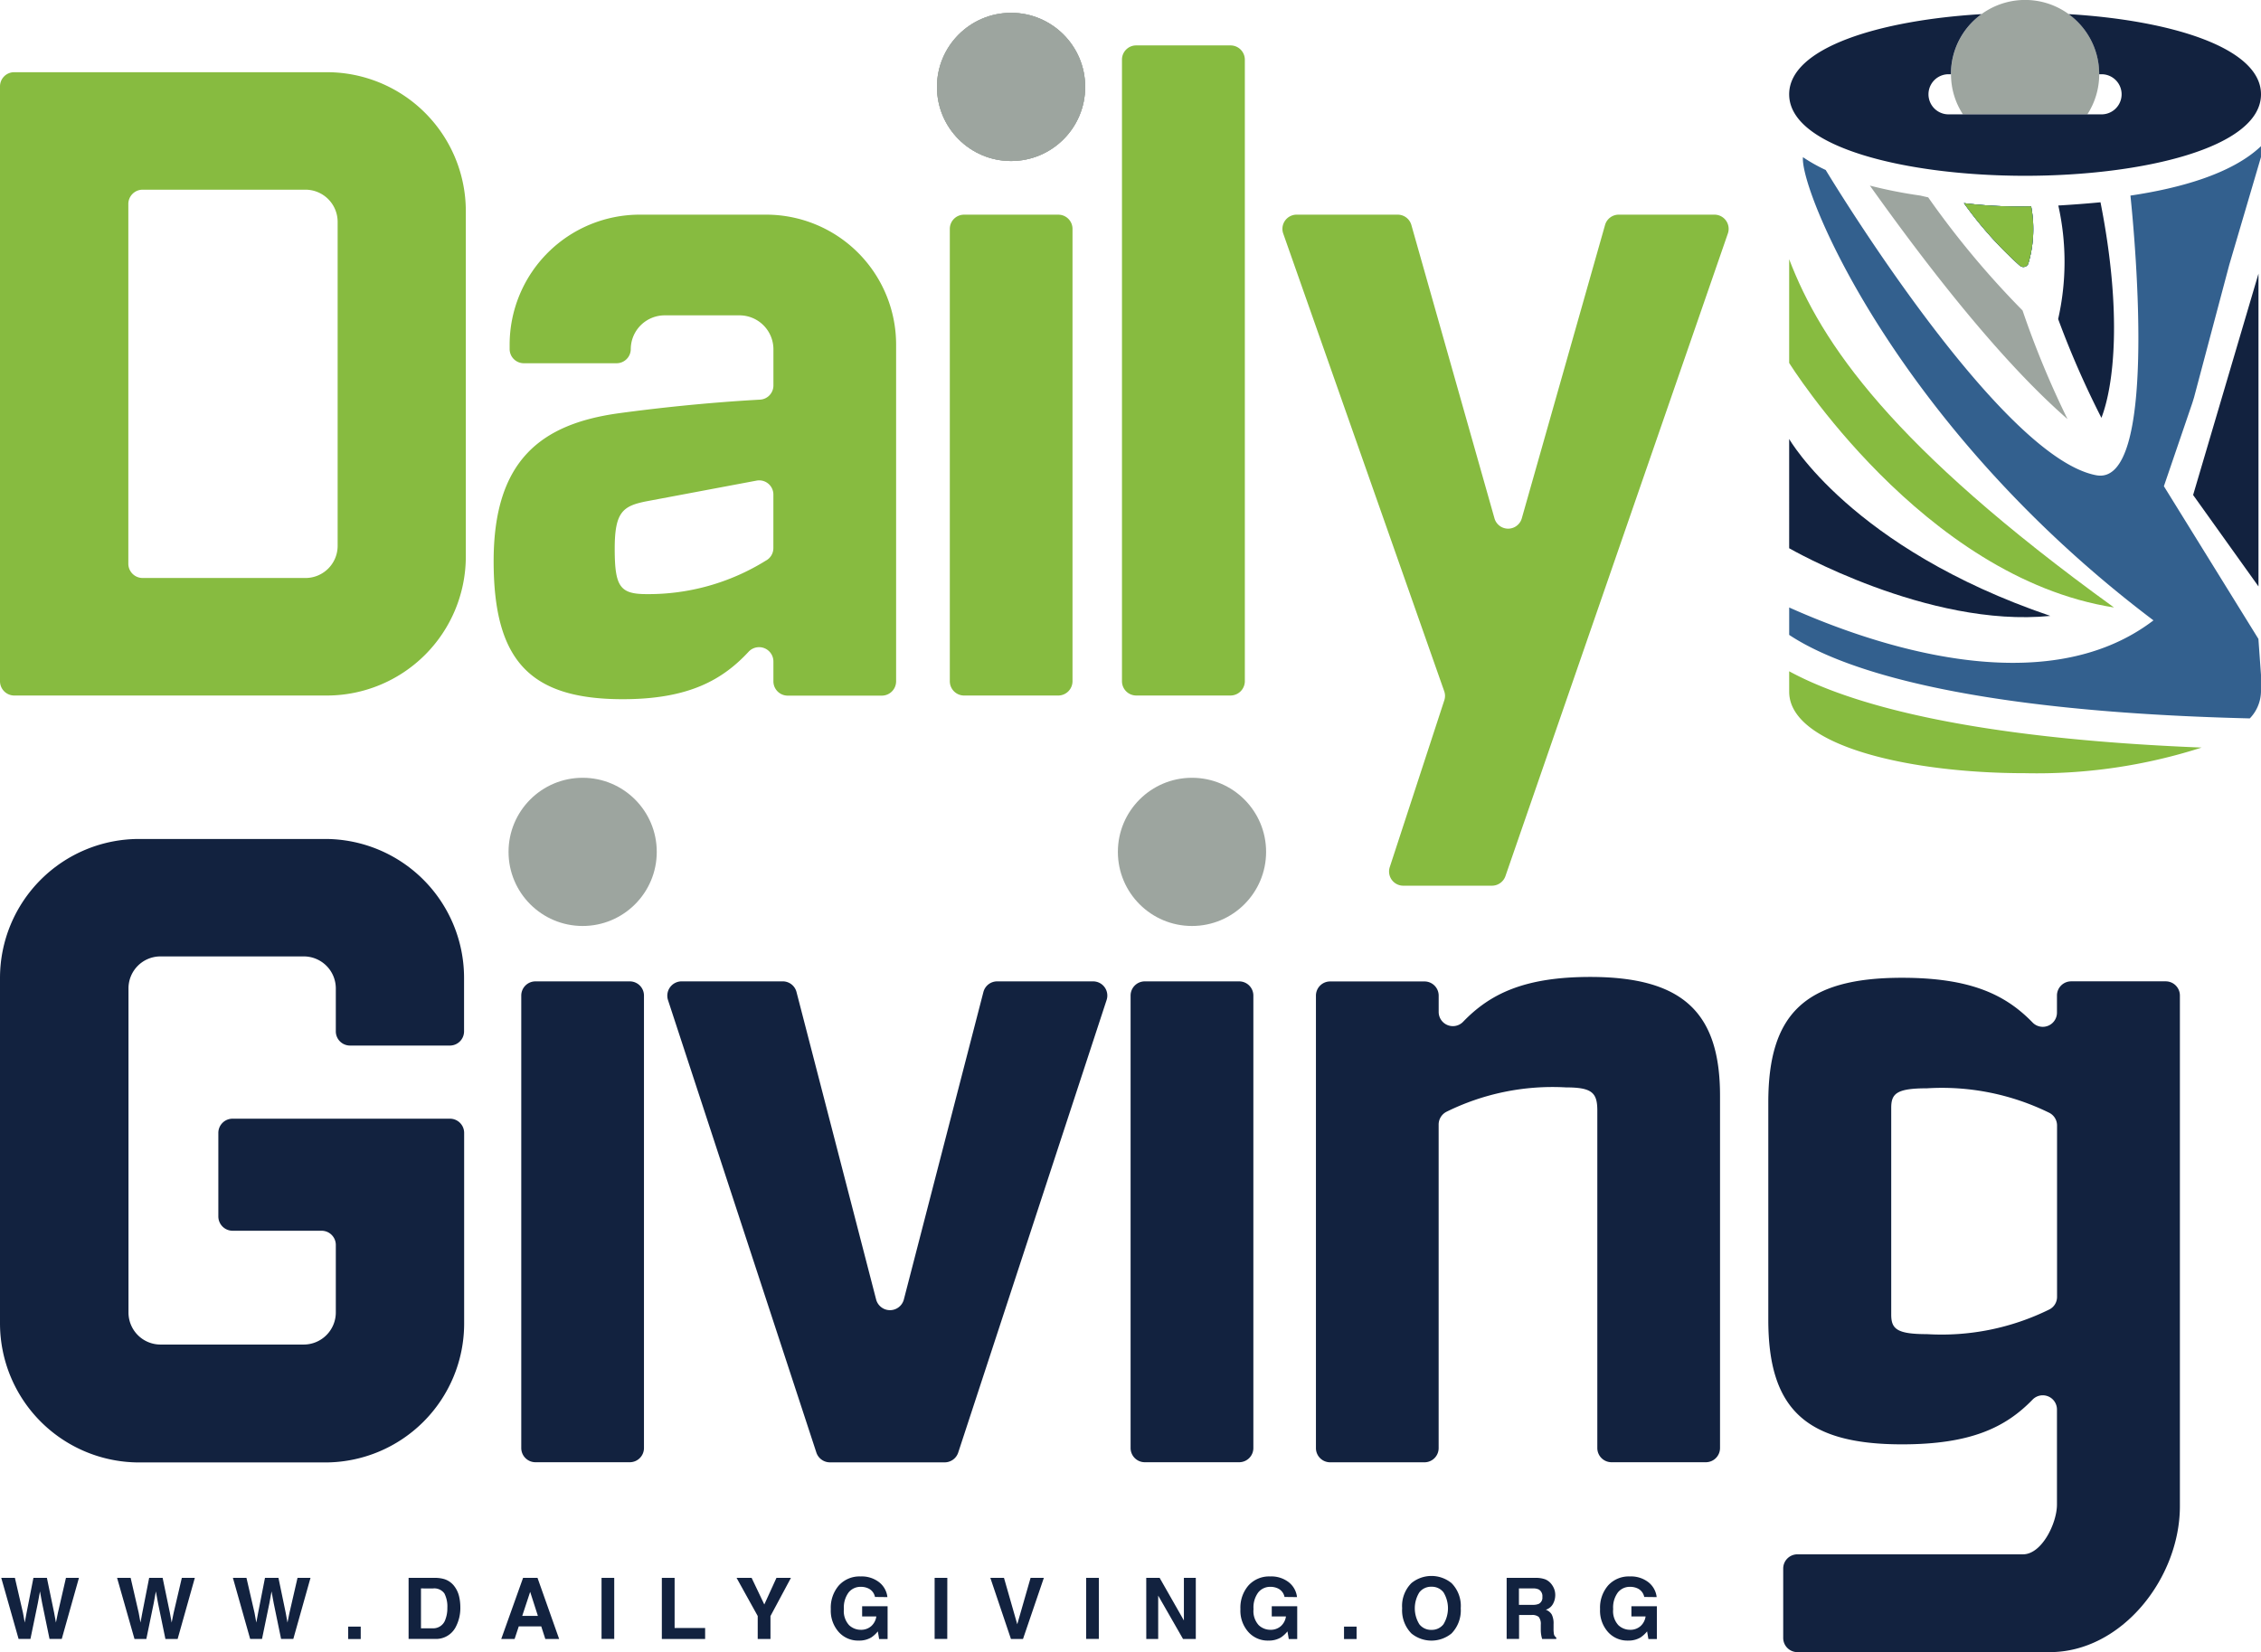
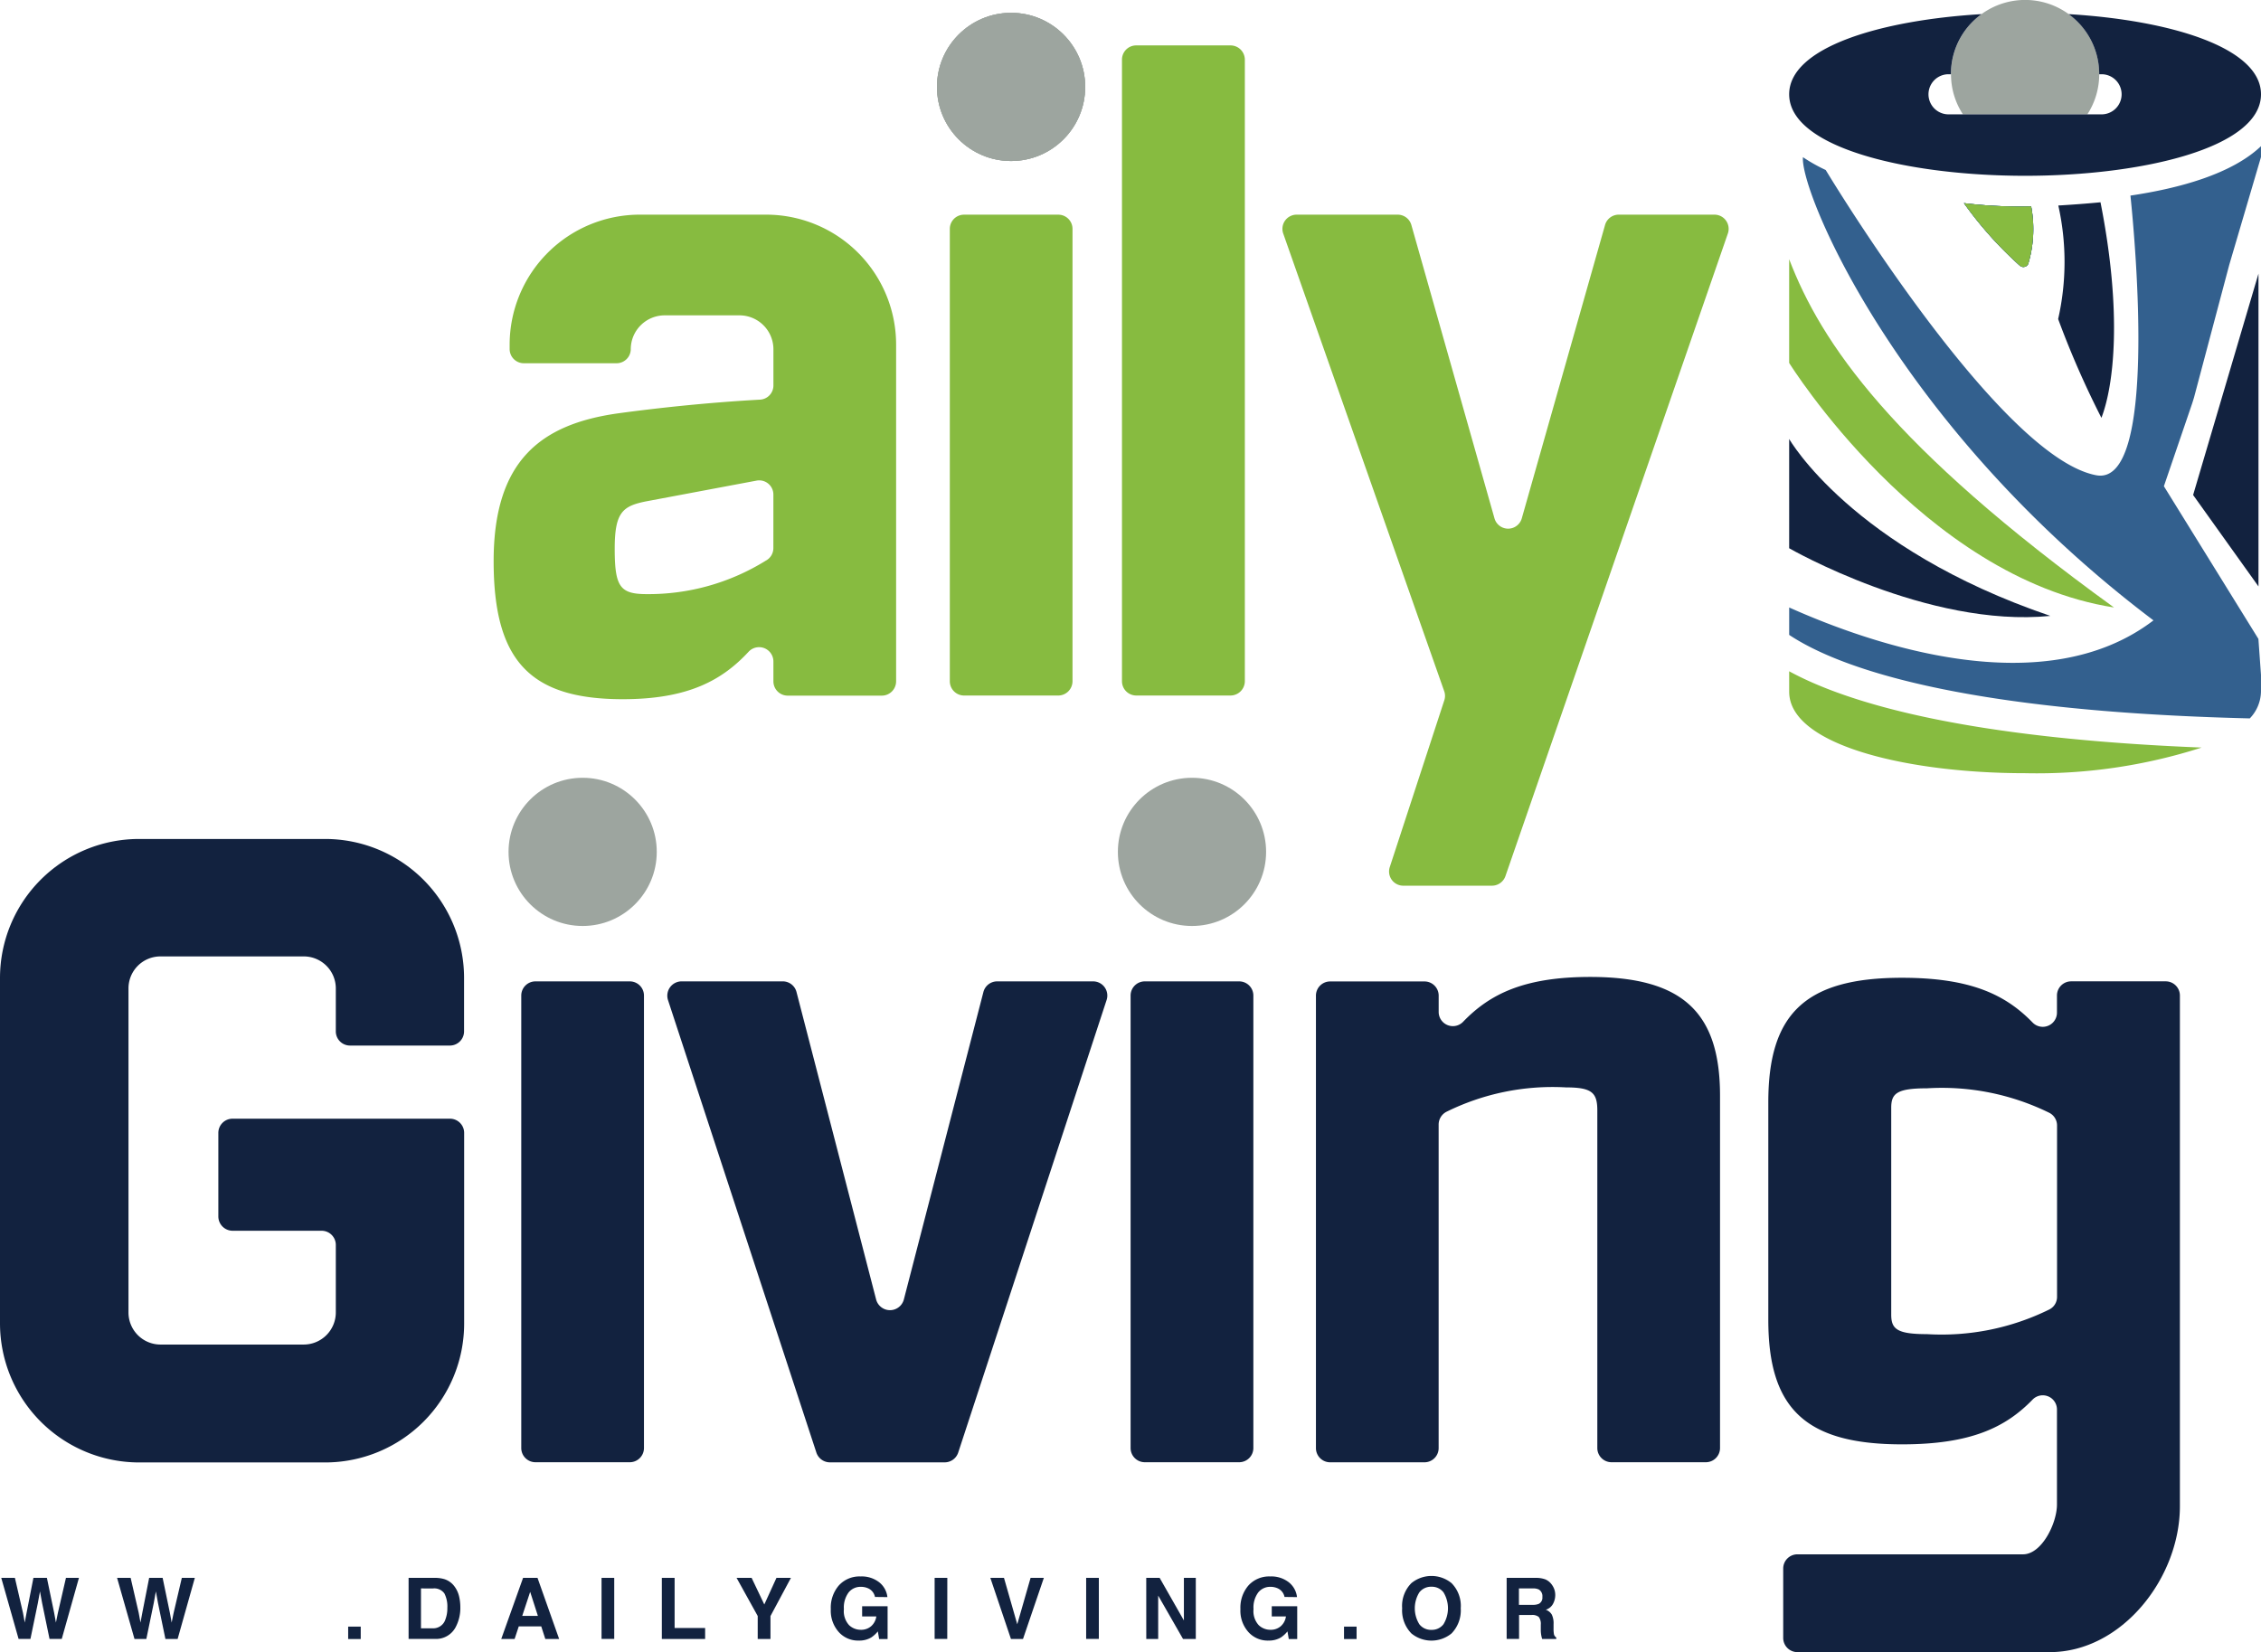
<svg xmlns="http://www.w3.org/2000/svg" width="127.433" height="93.15" viewBox="0 0 127.433 93.15">
  <g id="Сгруппировать_140" data-name="Сгруппировать 140" transform="translate(-188.832 -52.573)">
    <g id="Сгруппировать_11" data-name="Сгруппировать 11" transform="translate(19.132 -148.282)">
      <g id="Сгруппировать_9" data-name="Сгруппировать 9" transform="translate(169.7 200.855)">
        <g id="Сгруппировать_4" data-name="Сгруппировать 4" transform="translate(0 0.723)">
          <g id="Сгруппировать_3" data-name="Сгруппировать 3">
            <g id="Сгруппировать_2" data-name="Сгруппировать 2">
              <circle id="Эллипс_1" data-name="Эллипс 1" cx="4.177" cy="4.177" r="4.177" transform="translate(52.809)" fill="#9da59f" />
              <g id="Сгруппировать_1" data-name="Сгруппировать 1" transform="translate(0 1.837)">
-                 <path id="Контур_1" data-name="Контур 1" d="M188.122,208.412H170.5a.8.8,0,0,0-.8.8v33.539a.807.807,0,0,0,.8.8h17.618a7.84,7.84,0,0,0,7.836-7.835V216.238A7.832,7.832,0,0,0,188.122,208.412Zm.608,26.713a1.813,1.813,0,0,1-1.813,1.8h-9.184a.807.807,0,0,1-.8-.8v-20.29a.807.807,0,0,1,.8-.8h9.184a1.815,1.815,0,0,1,1.813,1.814Z" transform="translate(-169.7 -206.902)" fill="#87bb40" />
                <path id="Контур_2" data-name="Контур 2" d="M236.721,223.324h-7.129a7.333,7.333,0,0,0-7.335,7.326v.25a.8.8,0,0,0,.8.8h5.227a.8.8,0,0,0,.8-.8,1.912,1.912,0,0,1,1.912-1.9h4.216a1.914,1.914,0,0,1,1.912,1.912v2.046a.8.8,0,0,1-.768.795c-3.073.17-5.932.491-7.97.769-4.369.608-7.031,2.662-7.031,8.335,0,5.62,2.055,7.782,7.281,7.782,3.7,0,5.611-1.081,7.094-2.681a.807.807,0,0,1,1.393.545v1.135a.807.807,0,0,0,.8.8h5.316a.807.807,0,0,0,.8-.8V230.65A7.325,7.325,0,0,0,236.721,223.324Zm.4,18.8a.8.8,0,0,1-.429.706,12.518,12.518,0,0,1-6.7,1.885c-1.51,0-1.813-.4-1.813-2.564,0-2.055.455-2.4,1.76-2.663l6.227-1.17a.8.8,0,0,1,.956.786Z" transform="translate(-193.533 -213.783)" fill="#87bb40" />
                <path id="Контур_3" data-name="Контур 3" d="M293.22,205.609H287.9a.8.8,0,0,0-.8.8v35.048a.806.806,0,0,0,.8.8h5.325a.812.812,0,0,0,.8-.8V206.413A.806.806,0,0,0,293.22,205.609Z" transform="translate(-223.864 -205.609)" fill="#87bb40" />
                <path id="Контур_4" data-name="Контур 4" d="M328.254,223.324h-5.4a.8.8,0,0,0-.769.581l-4.69,16.528a.8.8,0,0,1-1.545,0l-4.682-16.528a.8.8,0,0,0-.769-.581h-5.691a.8.8,0,0,0-.759,1.072l9.068,25.784a.788.788,0,0,1,.009.518l-3.073,9.4a.8.8,0,0,0,.759,1.054h5a.806.806,0,0,0,.76-.545l12.534-36.219A.8.8,0,0,0,328.254,223.324Z" transform="translate(-231.622 -213.783)" fill="#87bb40" />
              </g>
              <path id="Контур_5" data-name="Контур 5" d="M275.2,223.324h-5.315a.8.8,0,0,0-.8.8v25.507a.806.806,0,0,0,.8.8H275.2a.807.807,0,0,0,.8-.8V224.128A.8.8,0,0,0,275.2,223.324Z" transform="translate(-215.552 -211.945)" fill="#87bb40" />
            </g>
            <circle id="Эллипс_2" data-name="Эллипс 2" cx="4.177" cy="4.177" r="4.177" transform="translate(52.809)" fill="#9da59f" />
            <circle id="Эллипс_3" data-name="Эллипс 3" cx="4.177" cy="4.177" r="4.177" transform="translate(52.809)" fill="#9da59f" />
          </g>
        </g>
        <g id="Сгруппировать_6" data-name="Сгруппировать 6" transform="translate(0 43.846)">
          <circle id="Эллипс_4" data-name="Эллипс 4" cx="4.177" cy="4.177" r="4.177" transform="translate(28.662)" fill="#9da59f" />
          <circle id="Эллипс_5" data-name="Эллипс 5" cx="4.177" cy="4.177" r="4.177" transform="translate(63.005)" fill="#9da59f" />
          <g id="Сгруппировать_5" data-name="Сгруппировать 5" transform="translate(0 3.445)">
            <path id="Контур_6" data-name="Контур 6" d="M189.436,300.308h5.619a.8.8,0,0,0,.8-.8v-3.011a7.833,7.833,0,0,0-7.835-7.835H177.536a7.839,7.839,0,0,0-7.836,7.835v19.476a7.846,7.846,0,0,0,7.836,7.836h10.489a7.833,7.833,0,0,0,7.835-7.836V305.231a.8.8,0,0,0-.8-.8H182.806a.8.8,0,0,0-.8.8v4.717a.807.807,0,0,0,.8.8h5.021a.8.8,0,0,1,.8.8v3.815a1.811,1.811,0,0,1-1.8,1.8h-8.085a1.805,1.805,0,0,1-1.8-1.8v-18.28a1.8,1.8,0,0,1,1.8-1.8h8.085a1.805,1.805,0,0,1,1.8,1.8V299.5A.8.8,0,0,0,189.436,300.308Z" transform="translate(-169.7 -288.658)" fill="#12223f" />
            <path id="Контур_7" data-name="Контур 7" d="M230.36,303.57h-5.316a.8.8,0,0,0-.8.8v25.507a.8.8,0,0,0,.8.8h5.316a.8.8,0,0,0,.8-.8V304.374A.8.8,0,0,0,230.36,303.57Z" transform="translate(-194.865 -295.538)" fill="#12223f" />
            <path id="Контур_8" data-name="Контур 8" d="M263.519,303.57h-5.4a.8.8,0,0,0-.777.608L252.861,321.5a.808.808,0,0,1-1.564,0l-4.485-17.323a.8.8,0,0,0-.777-.608h-5.7a.808.808,0,0,0-.768,1.054l8.362,25.507a.808.808,0,0,0,.768.554h6.469a.805.805,0,0,0,.759-.554l8.362-25.507A.8.8,0,0,0,263.519,303.57Z" transform="translate(-201.918 -295.538)" fill="#12223f" />
            <path id="Контур_9" data-name="Контур 9" d="M294.132,303.57h-5.325a.8.8,0,0,0-.8.8v25.507a.8.8,0,0,0,.8.8h5.325a.8.8,0,0,0,.794-.8V304.374A.8.8,0,0,0,294.132,303.57Z" transform="translate(-224.285 -295.538)" fill="#12223f" />
            <path id="Контур_10" data-name="Контур 10" d="M322.859,303.106c-3.743,0-5.664.974-7.156,2.519a.8.8,0,0,1-1.385-.554v-.911a.8.8,0,0,0-.8-.8H308.2a.8.8,0,0,0-.8.8v25.507a.8.8,0,0,0,.8.8h5.316a.8.8,0,0,0,.8-.8V311.432a.81.81,0,0,1,.437-.723,13.488,13.488,0,0,1,6.746-1.376c1.456,0,1.76.3,1.76,1.3v19.03a.8.8,0,0,0,.8.8h5.316a.8.8,0,0,0,.8-.8V309.833C330.185,305.161,328.131,303.106,322.859,303.106Z" transform="translate(-233.232 -295.324)" fill="#12223f" />
            <path id="Контур_11" data-name="Контур 11" d="M377.141,303.4h-5.325a.8.8,0,0,0-.8.8v.965a.8.8,0,0,1-1.376.554c-1.51-1.554-3.466-2.52-7.361-2.52-5.477,0-7.532,2.055-7.532,7.022v12.258c0,4.968,2.055,7.022,7.532,7.022,3.9,0,5.851-.965,7.361-2.52a.8.8,0,0,1,1.376.554v5.36c0,1.055-.857,2.806-1.912,2.806H356.387a.8.8,0,0,0-.8.8v3.913a.8.8,0,0,0,.8.8H370.61c4.056,0,7.335-4.172,7.335-8.228V304.206A.8.8,0,0,0,377.141,303.4Zm-6.12,17.788a.79.79,0,0,1-.447.715,13.719,13.719,0,0,1-6.888,1.385c-1.707,0-2.011-.3-2.011-1.108v-11.65c0-.8.3-1.1,2.011-1.1a13.727,13.727,0,0,1,6.888,1.376.8.8,0,0,1,.447.715Z" transform="translate(-255.083 -295.37)" fill="#12223f" />
          </g>
        </g>
        <g id="Сгруппировать_8" data-name="Сгруппировать 8" transform="translate(100.84 8.241)">
          <path id="Контур_12" data-name="Контур 12" d="M356.926,233.832v-5.847c1.8,4.713,5.753,10.554,18.308,19.632C364.442,245.93,356.926,233.832,356.926,233.832Z" transform="translate(-356.926 -221.613)" fill="#87bb40" />
          <path id="Контур_13" data-name="Контур 13" d="M379.647,230.638l-1.6,4.686,5.327,8.607.145,2.025v.948a2.236,2.236,0,0,1-.63,1.508c-16.621-.4-23.305-2.941-25.961-4.707v-1.546c4.584,2.052,14.327,5.467,20.532.727-14.5-10.939-19.934-24.216-19.756-26.111a9.43,9.43,0,0,0,1.282.722c.953,1.573,10,16.223,15.248,17.208,3.442.646,2.214-13,1.928-15.765,2.785-.415,5.715-1.223,7.357-2.785v.614l-1.788,6.075-1.987,7.481Z" transform="translate(-356.927 -216.155)" fill="#33608e" />
          <path id="Контур_14" data-name="Контур 14" d="M356.926,271.113c3.355,1.825,10.023,3.771,23.246,4.3a30.338,30.338,0,0,1-9.945,1.445c-6.616,0-13.3-1.574-13.3-4.592Z" transform="translate(-356.926 -241.512)" fill="#87bb40" />
          <path id="Контур_15" data-name="Контур 15" d="M378.838,225.533a.3.3,0,0,1-.476.1,21.513,21.513,0,0,1-3.148-3.52,25.985,25.985,0,0,0,3.788.182A6.876,6.876,0,0,1,378.838,225.533Z" transform="translate(-365.364 -218.902)" fill="#33608e" />
          <path id="Контур_16" data-name="Контур 16" d="M378.838,225.533a.3.3,0,0,1-.476.1,21.513,21.513,0,0,1-3.148-3.52,25.985,25.985,0,0,0,3.788.182A6.876,6.876,0,0,1,378.838,225.533Z" transform="translate(-365.364 -218.902)" fill="#33608e" />
-           <path id="Контур_17" data-name="Контур 17" d="M373.977,227.318a51.852,51.852,0,0,0,2.534,6.123c-3.3-2.879-7.1-7.489-11.139-13.162a26.2,26.2,0,0,0,2.845.562c.147.034.294.069.441.1A49.887,49.887,0,0,0,373.977,227.318Z" transform="translate(-360.823 -218.057)" fill="#9da59f" />
          <path id="Контур_18" data-name="Контур 18" d="M378.838,225.533a.3.3,0,0,1-.476.1,21.513,21.513,0,0,1-3.148-3.52,25.985,25.985,0,0,0,3.788.182A6.876,6.876,0,0,1,378.838,225.533Z" transform="translate(-365.364 -218.902)" fill="#33608e" />
          <path id="Контур_19" data-name="Контур 19" d="M378.838,225.533a.3.3,0,0,1-.476.1,21.513,21.513,0,0,1-3.148-3.52,25.985,25.985,0,0,0,3.788.182A6.876,6.876,0,0,1,378.838,225.533Z" transform="translate(-365.364 -218.902)" fill="#87bb40" />
          <path id="Контур_20" data-name="Контур 20" d="M371.645,256.775c-6.9.692-14.719-3.814-14.719-3.814V246.8S360.428,252.961,371.645,256.775Z" transform="translate(-356.926 -230.296)" fill="#12223f" />
          <path id="Контур_21" data-name="Контур 21" d="M387.512,234.179a51.516,51.516,0,0,1-2.439-5.57,14.56,14.56,0,0,0,.009-6.4c.735-.044,1.531-.1,2.378-.182C388.7,228.307,388.212,232.363,387.512,234.179Z" transform="translate(-369.913 -218.865)" fill="#12223f" />
          <g id="Сгруппировать_7" data-name="Сгруппировать 7" transform="translate(22.77 7.185)">
            <path id="Контур_22" data-name="Контур 22" d="M399.2,241.974l3.684-12.479v17.633Z" transform="translate(-399.203 -229.495)" fill="#12223f" />
          </g>
        </g>
        <path id="Контур_23" data-name="Контур 23" d="M382.213,205.029v.011a4.162,4.162,0,0,1-.668,2.262h-7.013a4.121,4.121,0,0,1-.673-2.262v-.011a4.177,4.177,0,0,1,8.354,0Z" transform="translate(-263.898 -200.855)" fill="#9da59f" />
        <path id="Контур_24" data-name="Контур 24" d="M383.52,206.854c0,3.016-6.684,4.594-13.293,4.594s-13.3-1.578-13.3-4.594c0-2.639,5.128-4.18,10.842-4.519a4.156,4.156,0,0,0-1.724,3.377v.011h-.135a1.131,1.131,0,1,0,0,2.262h8.623a1.131,1.131,0,0,0,0-2.262H374.4v-.011a4.164,4.164,0,0,0-1.724-3.377C378.392,202.674,383.52,204.215,383.52,206.854Z" transform="translate(-256.087 -201.538)" fill="#12223f" />
      </g>
      <g id="Сгруппировать_10" data-name="Сгруппировать 10" transform="translate(169.771 289.696)">
        <path id="Контур_25" data-name="Контур 25" d="M170.6,366l.455,1.972.1.549.1-.538.389-1.984h.759l.409,1.972.1.549.107-.528.459-1.993h.732l-.969,3.444h-.689l-.416-2.014-.122-.666-.122.666-.416,2.014h-.668L169.831,366Z" transform="translate(-169.831 -365.892)" fill="#12223f" />
        <path id="Контур_26" data-name="Контур 26" d="M182.715,366l.455,1.972.1.549.1-.538.389-1.984h.759l.409,1.972.1.549.107-.528L185.6,366h.733l-.969,3.444h-.689l-.416-2.014-.122-.666-.121.666-.416,2.014h-.668L181.951,366Z" transform="translate(-175.423 -365.892)" fill="#12223f" />
-         <path id="Контур_27" data-name="Контур 27" d="M194.836,366l.455,1.972.1.549.1-.538.389-1.984h.759l.409,1.972.1.549.107-.528.459-1.993h.732l-.969,3.444h-.689l-.416-2.014-.122-.666-.121.666-.416,2.014h-.668L194.072,366Z" transform="translate(-181.016 -365.892)" fill="#12223f" />
        <path id="Контур_28" data-name="Контур 28" d="M206.133,371.1h.708v.7h-.708Z" transform="translate(-186.581 -368.244)" fill="#12223f" />
        <path id="Контур_29" data-name="Контур 29" d="M214.474,366.072a1.137,1.137,0,0,1,.587.437,1.53,1.53,0,0,1,.246.556,2.67,2.67,0,0,1,.065.57,2.3,2.3,0,0,1-.275,1.164,1.246,1.246,0,0,1-1.156.643h-1.485V366h1.485A1.81,1.81,0,0,1,214.474,366.072Zm-1.32.523v2.249h.665a.718.718,0,0,0,.711-.5,1.755,1.755,0,0,0,.11-.656,1.615,1.615,0,0,0-.165-.808.7.7,0,0,0-.656-.282Z" transform="translate(-189.498 -365.892)" fill="#12223f" />
        <path id="Контур_30" data-name="Контур 30" d="M223.382,366h.814l1.219,3.444h-.78l-.228-.708h-1.268l-.234.708h-.753Zm-.047,2.143h.882l-.435-1.355Z" transform="translate(-193.972 -365.892)" fill="#12223f" />
        <path id="Контур_31" data-name="Контур 31" d="M233.362,369.441h-.715V366h.715Z" transform="translate(-198.814 -365.892)" fill="#12223f" />
        <path id="Контур_32" data-name="Контур 32" d="M238.956,366h.72v2.826h1.72v.619h-2.44Z" transform="translate(-201.725 -365.892)" fill="#12223f" />
        <path id="Контур_33" data-name="Контур 33" d="M249.025,366h.816l-1.153,2.153v1.292h-.719V368.15L246.777,366h.848l.715,1.5Z" transform="translate(-205.334 -365.892)" fill="#12223f" />
        <path id="Контур_34" data-name="Контур 34" d="M259.135,367a.676.676,0,0,0-.4-.493.979.979,0,0,0-.4-.078.859.859,0,0,0-.684.314,1.425,1.425,0,0,0-.268.944,1.169,1.169,0,0,0,.29.9.951.951,0,0,0,.659.264.855.855,0,0,0,.594-.208.9.9,0,0,0,.285-.545h-.8v-.575h1.435v1.848h-.477l-.073-.43a1.652,1.652,0,0,1-.374.344,1.32,1.32,0,0,1-.7.174,1.458,1.458,0,0,1-1.122-.474,1.806,1.806,0,0,1-.455-1.3,1.911,1.911,0,0,1,.46-1.341,1.568,1.568,0,0,1,1.218-.5,1.593,1.593,0,0,1,1.055.333,1.238,1.238,0,0,1,.457.831Z" transform="translate(-209.891 -365.816)" fill="#12223f" />
        <path id="Контур_35" data-name="Контур 35" d="M268.212,369.441H267.5V366h.715Z" transform="translate(-214.894 -365.892)" fill="#12223f" />
        <path id="Контур_36" data-name="Контур 36" d="M275.6,366h.748l-1.175,3.444h-.68L273.332,366h.769l.748,2.615Z" transform="translate(-217.586 -365.892)" fill="#12223f" />
        <path id="Контур_37" data-name="Контур 37" d="M284.074,369.441h-.715V366h.715Z" transform="translate(-222.213 -365.892)" fill="#12223f" />
        <path id="Контур_38" data-name="Контур 38" d="M289.647,366h.755l1.367,2.4V366h.671v3.444h-.72l-1.4-2.444v2.444h-.671Z" transform="translate(-225.114 -365.892)" fill="#12223f" />
        <path id="Контур_39" data-name="Контур 39" d="M301.991,367a.674.674,0,0,0-.4-.493.976.976,0,0,0-.395-.078.859.859,0,0,0-.684.314,1.425,1.425,0,0,0-.268.944,1.171,1.171,0,0,0,.29.9.953.953,0,0,0,.659.264.857.857,0,0,0,.594-.208.9.9,0,0,0,.285-.545h-.8v-.575h1.435v1.848h-.476l-.073-.43a1.663,1.663,0,0,1-.374.344,1.323,1.323,0,0,1-.7.174,1.457,1.457,0,0,1-1.122-.474,1.8,1.8,0,0,1-.456-1.3,1.909,1.909,0,0,1,.46-1.341,1.568,1.568,0,0,1,1.217-.5,1.592,1.592,0,0,1,1.055.333,1.239,1.239,0,0,1,.457.831Z" transform="translate(-229.665 -365.816)" fill="#12223f" />
        <path id="Контур_40" data-name="Контур 40" d="M310.342,371.1h.708v.7h-.708Z" transform="translate(-234.662 -368.244)" fill="#12223f" />
        <path id="Контур_41" data-name="Контур 41" d="M319.207,369.045a1.786,1.786,0,0,1-2.257,0,1.856,1.856,0,0,1-.524-1.421,1.819,1.819,0,0,1,.524-1.42,1.786,1.786,0,0,1,2.257,0,1.823,1.823,0,0,1,.521,1.42A1.862,1.862,0,0,1,319.207,369.045Zm-.45-.524a1.725,1.725,0,0,0,0-1.794.823.823,0,0,0-.679-.317.832.832,0,0,0-.682.316,1.705,1.705,0,0,0,0,1.8.83.83,0,0,0,.682.315A.821.821,0,0,0,318.757,368.522Z" transform="translate(-237.47 -365.802)" fill="#12223f" />
        <path id="Контур_42" data-name="Контур 42" d="M329.531,366.085a.858.858,0,0,1,.322.241,1.07,1.07,0,0,1,.173.29.958.958,0,0,1,.064.362,1.039,1.039,0,0,1-.124.483.693.693,0,0,1-.409.336.641.641,0,0,1,.338.273,1.13,1.13,0,0,1,.1.539v.231a1.764,1.764,0,0,0,.019.32.286.286,0,0,0,.133.2v.086h-.795c-.022-.076-.037-.137-.046-.184a1.692,1.692,0,0,1-.031-.3l0-.32a.646.646,0,0,0-.114-.439.578.578,0,0,0-.41-.11h-.7v1.35h-.7V366h1.648A1.5,1.5,0,0,1,329.531,366.085Zm-1.488.509v.926h.774a.833.833,0,0,0,.347-.056.388.388,0,0,0,.2-.388.433.433,0,0,0-.2-.42.708.708,0,0,0-.333-.061Z" transform="translate(-242.505 -365.892)" fill="#12223f" />
-         <path id="Контур_43" data-name="Контур 43" d="M339.632,367a.675.675,0,0,0-.4-.493.979.979,0,0,0-.4-.078.859.859,0,0,0-.683.314,1.425,1.425,0,0,0-.268.944,1.171,1.171,0,0,0,.29.9.952.952,0,0,0,.659.264.855.855,0,0,0,.594-.208.9.9,0,0,0,.285-.545h-.8v-.575h1.435v1.848h-.477l-.073-.43a1.654,1.654,0,0,1-.374.344,1.32,1.32,0,0,1-.7.174,1.458,1.458,0,0,1-1.122-.474,1.806,1.806,0,0,1-.455-1.3,1.911,1.911,0,0,1,.46-1.341,1.568,1.568,0,0,1,1.218-.5,1.593,1.593,0,0,1,1.055.333,1.241,1.241,0,0,1,.457.831Z" transform="translate(-247.032 -365.816)" fill="#12223f" />
      </g>
    </g>
  </g>
</svg>